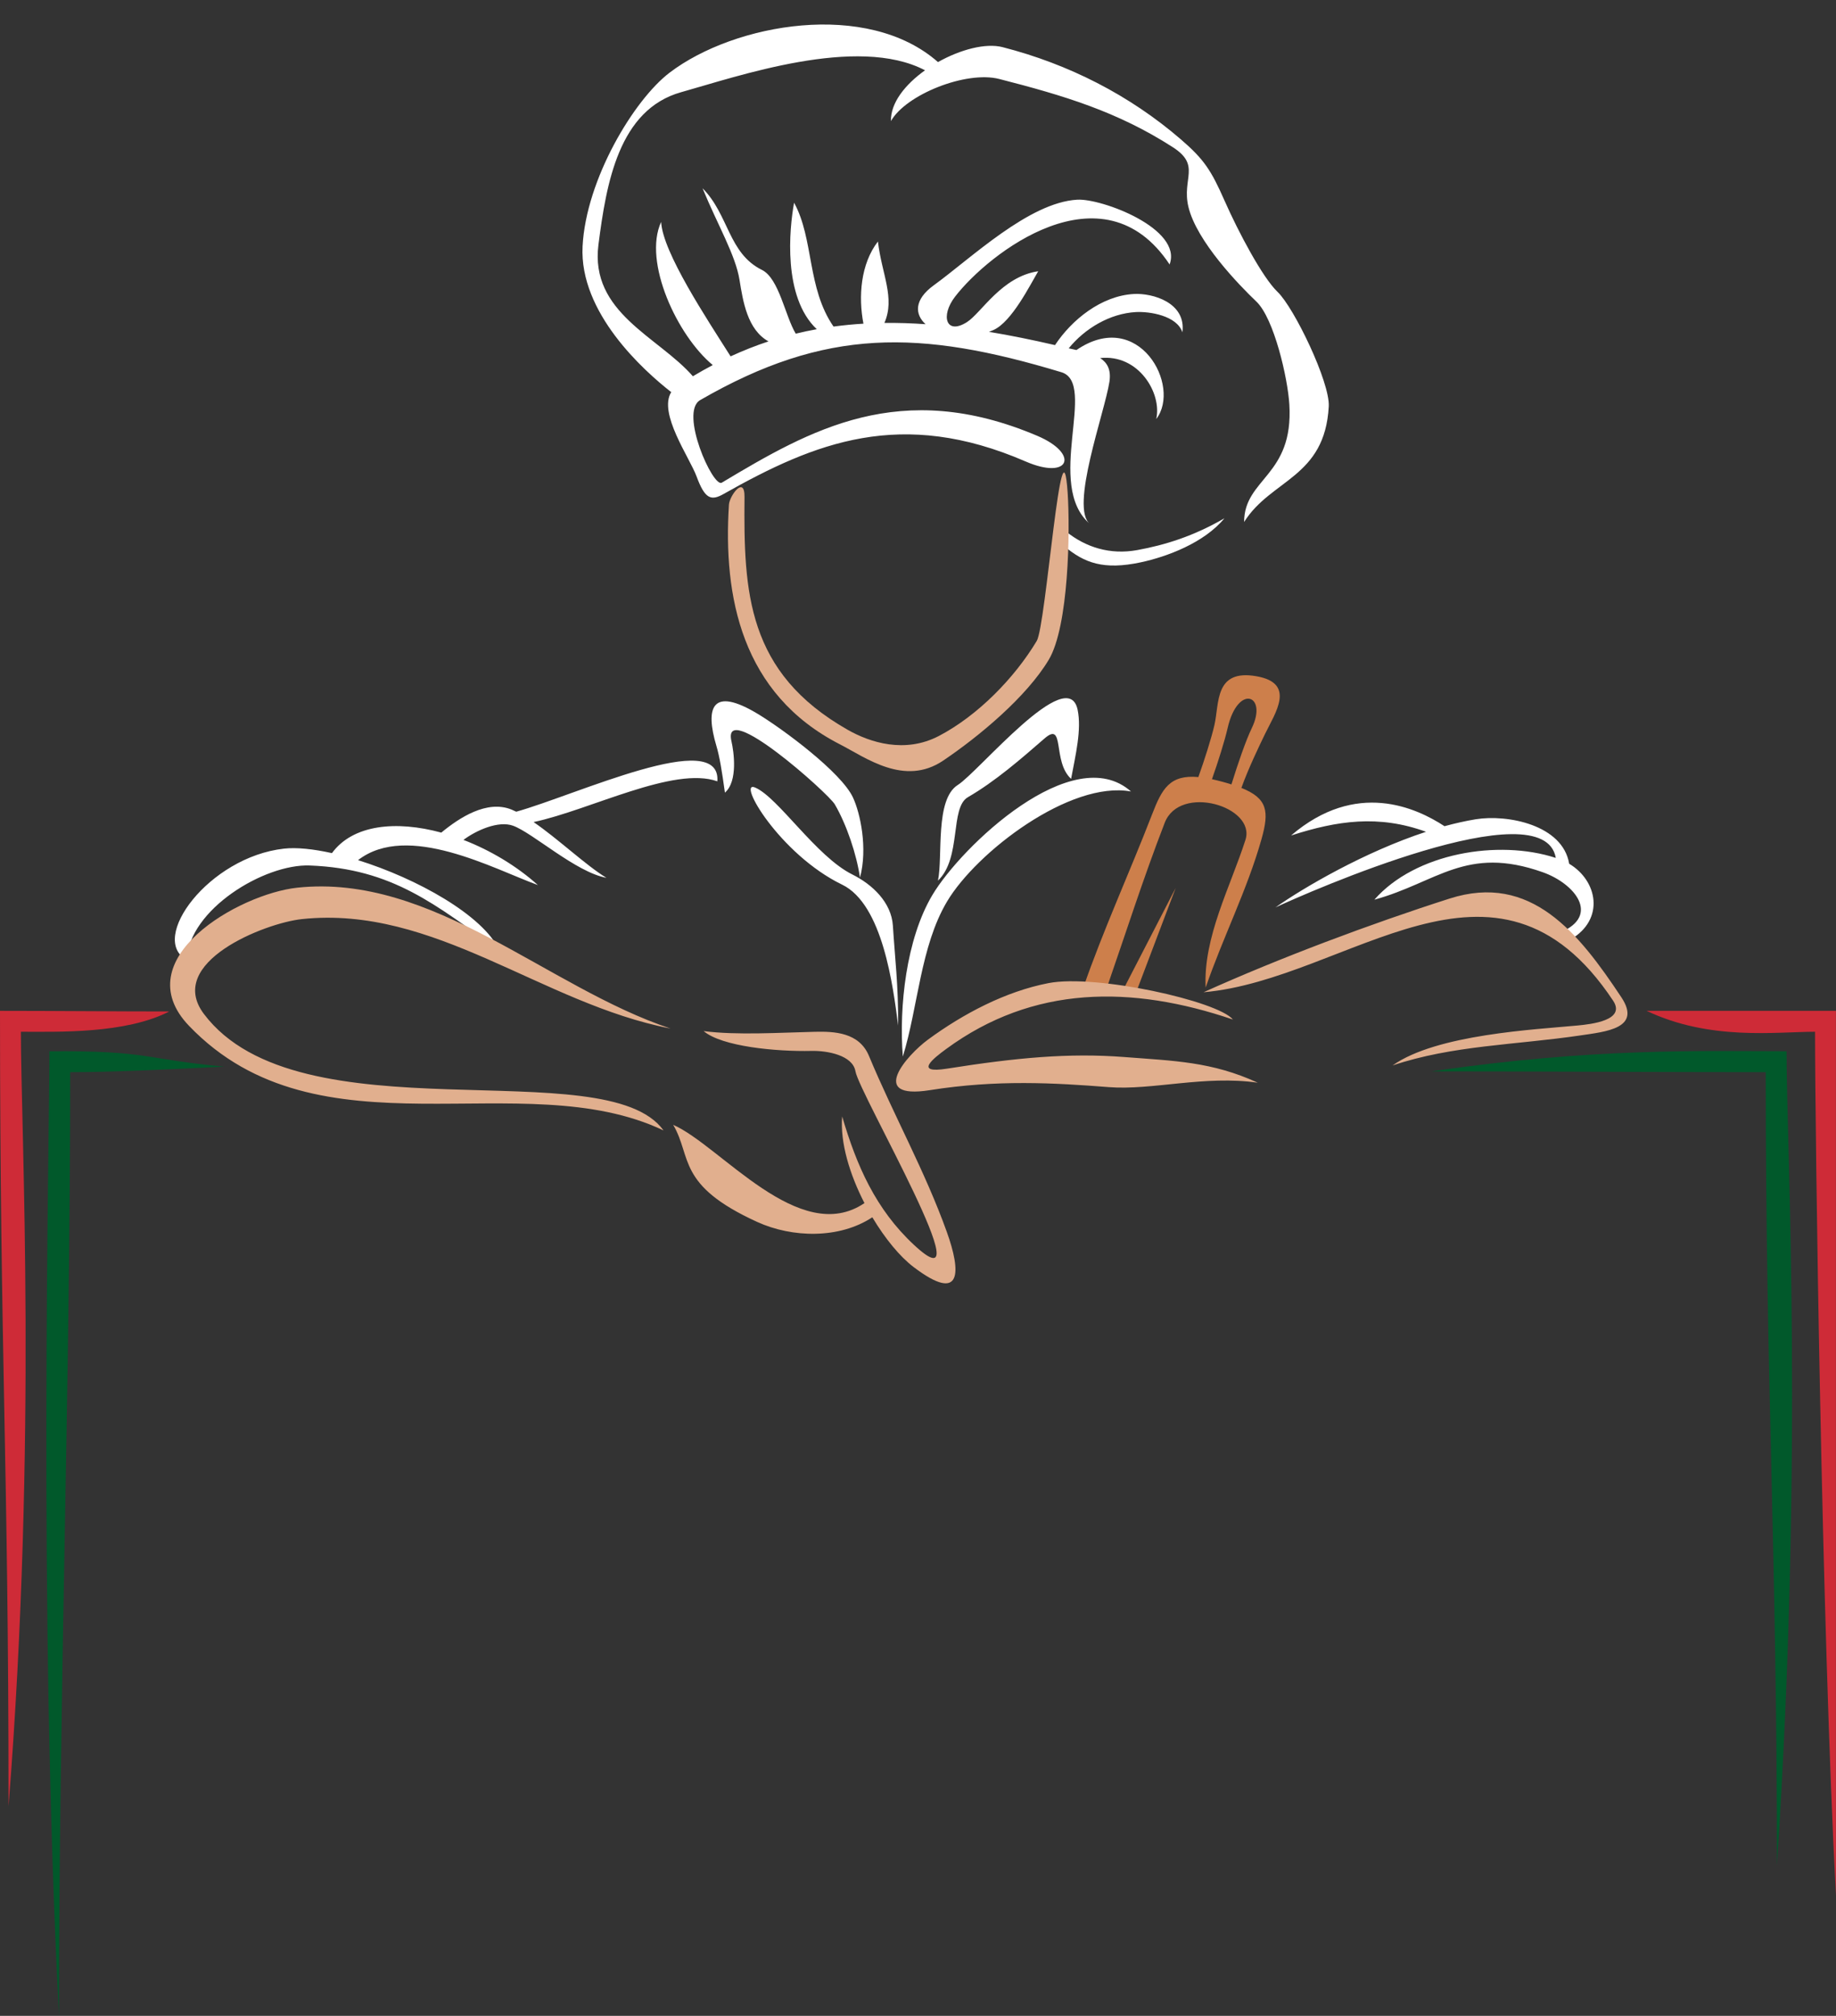
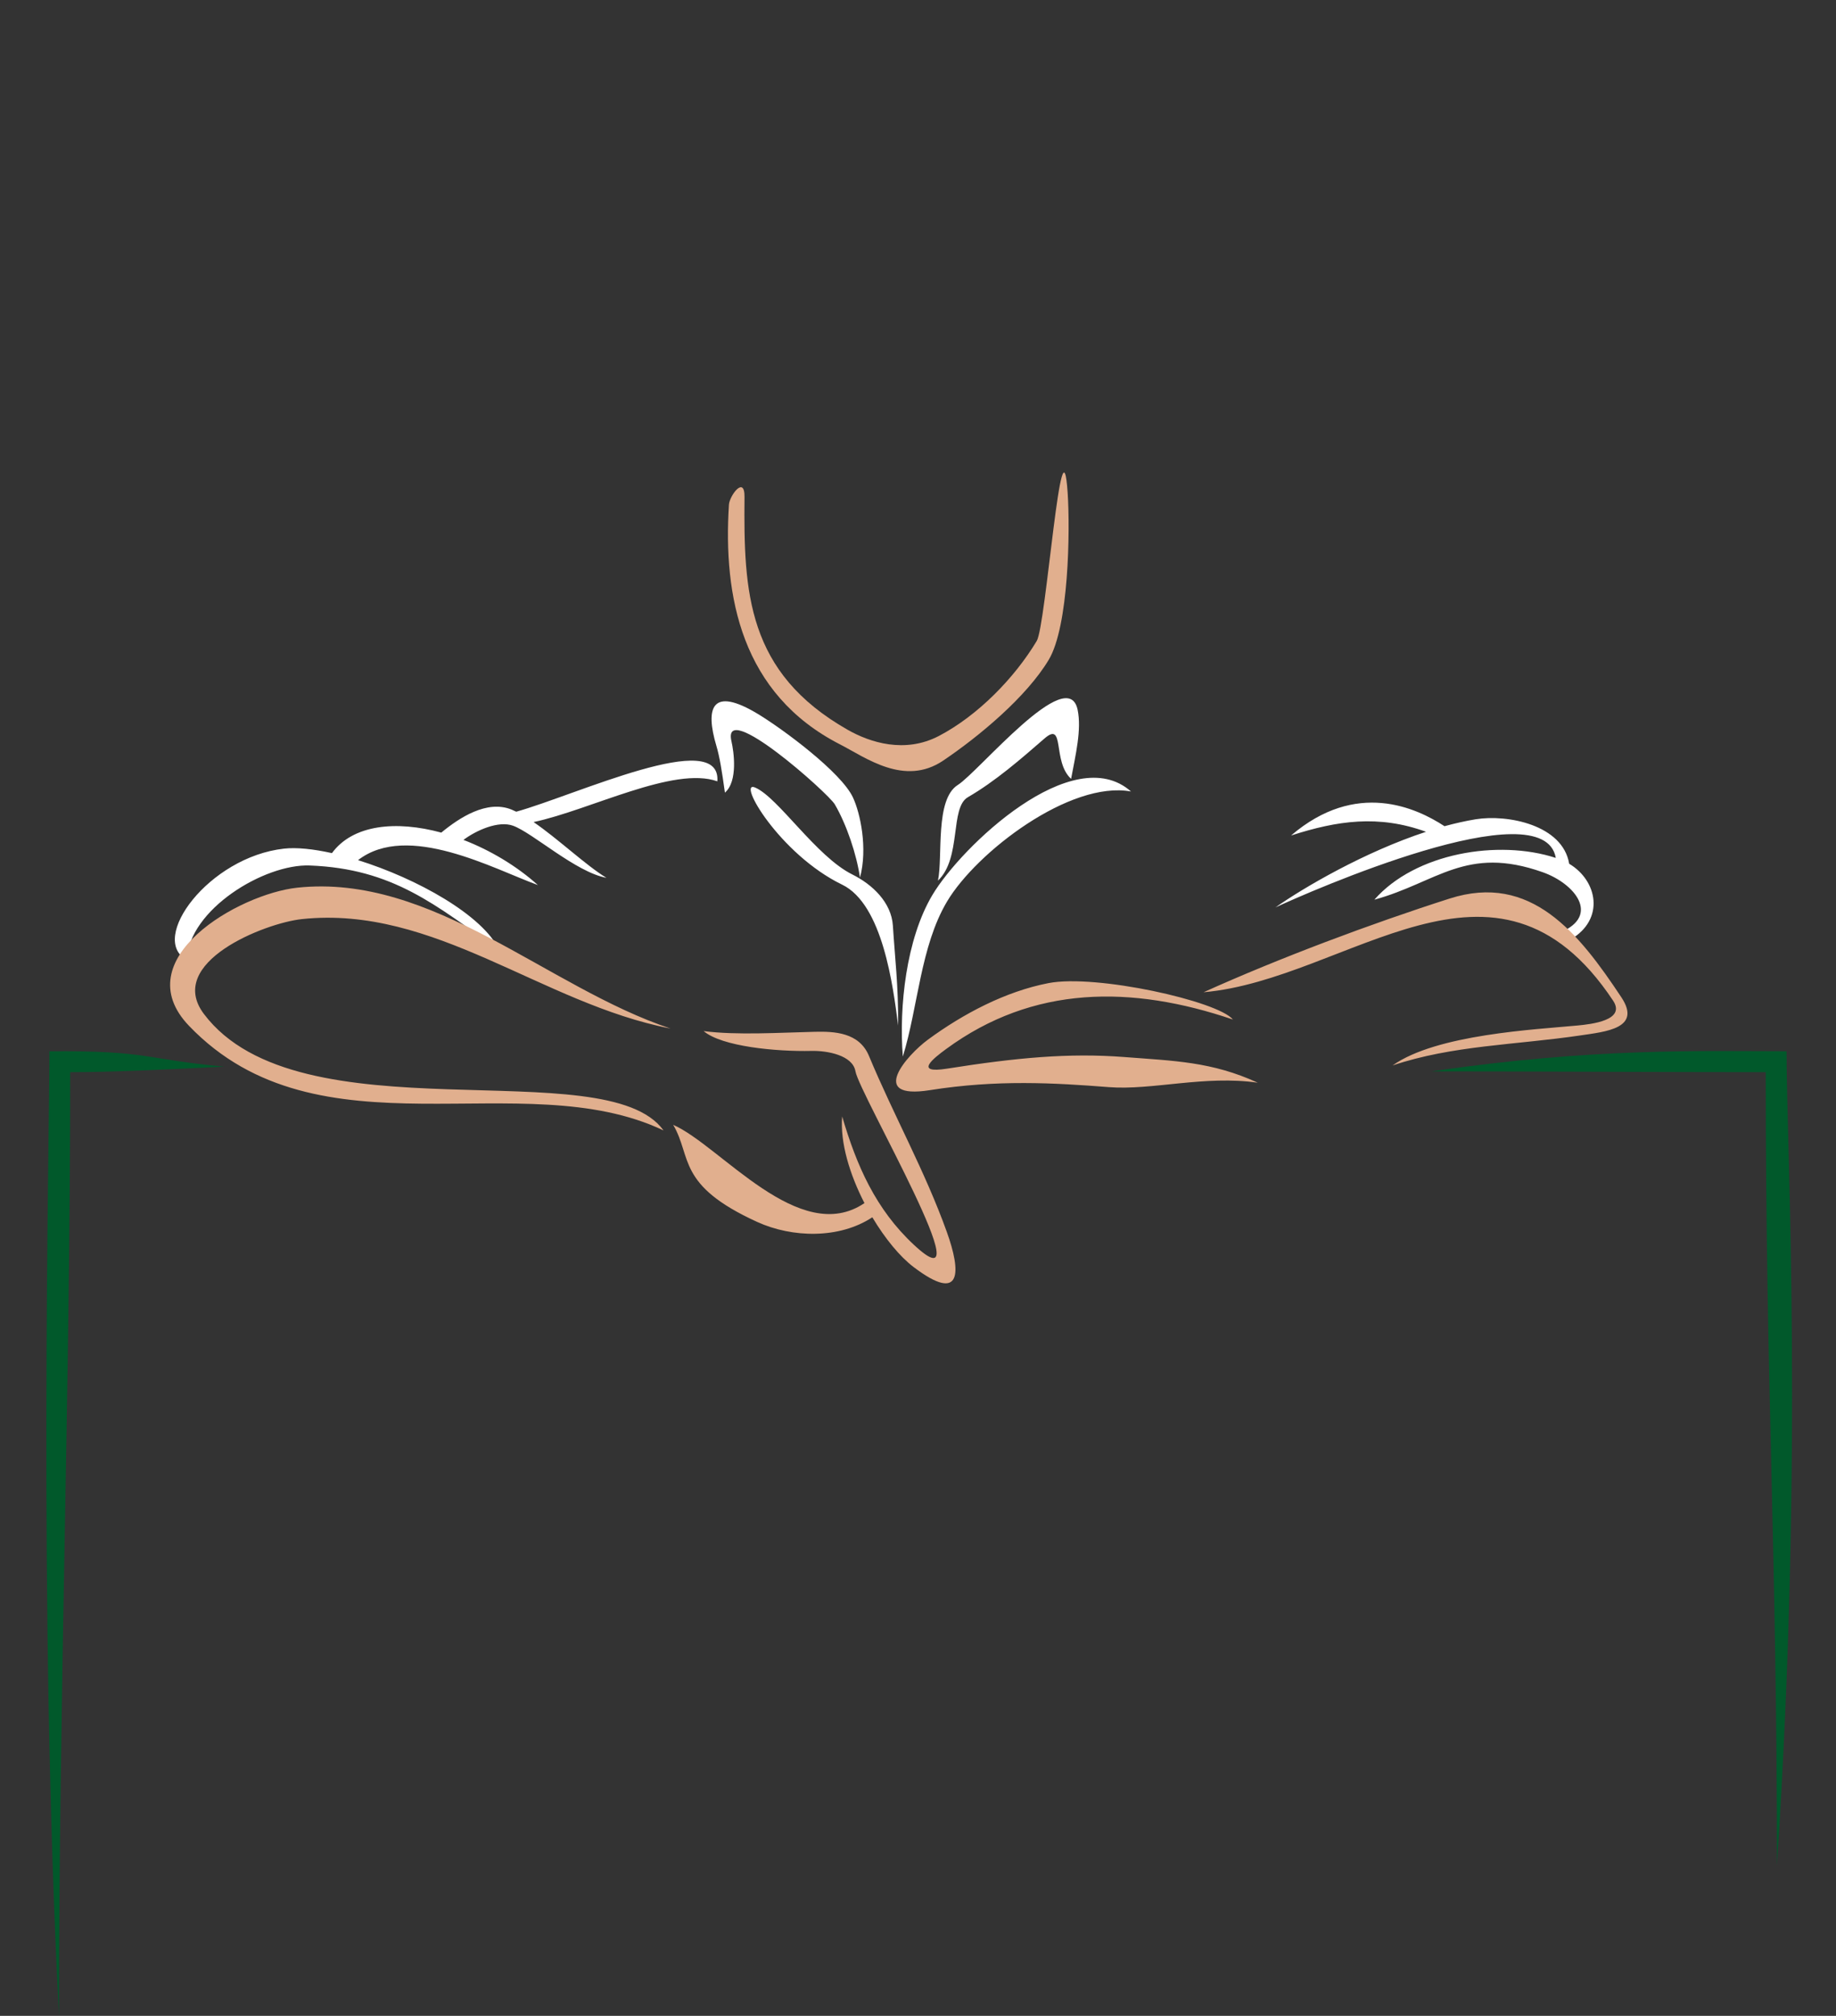
<svg xmlns="http://www.w3.org/2000/svg" fill="#000000" height="599.8" preserveAspectRatio="xMidYMid meet" version="1" viewBox="0.0 -7.3 546.5 599.8" width="546.5" zoomAndPan="magnify">
  <rect x="0.0" y="-7.3" width="546.5" height="599.8" fill="#333333" stroke="none" />
  <defs>
    <clipPath id="a">
      <path d="M 13 305 L 534 305 L 534 592.422 L 13 592.422 Z M 13 305" />
    </clipPath>
    <clipPath id="b">
      <path d="M 0 293 L 546.48 293 L 546.48 557 L 0 557 Z M 0 293" />
    </clipPath>
  </defs>
  <g>
    <g clip-path="url(#a)" id="change1_1">
      <path d="M 14.707 305.488 C 44.484 305.262 42.82 307.871 66.801 310.07 C 47.988 310.98 33.715 311.707 20.898 311.707 C 20.898 405.277 17.559 498.848 17.559 592.422 C 11.332 472.133 14.707 334.289 14.707 305.488 Z M 531.777 305.488 C 531.777 334.289 536.969 424.23 528.922 547.695 C 528.922 454.125 525.586 405.277 525.586 311.707 C 498.262 311.707 453.461 311.48 426.141 311.48 C 474.48 304.367 506.766 305.488 531.777 305.488" fill="#01592b" />
    </g>
    <g clip-path="url(#b)" id="change2_1">
-       <path d="M 2.543 530.133 C 2.543 427.762 0 395.84 0 293.469 C 15.953 293.469 34.445 293.648 50.395 293.648 C 37.316 300.352 17.328 299.688 6.219 299.688 C 6.219 329.547 11.152 420.832 2.543 530.133 Z M 490.129 293.469 C 508.977 293.469 527.637 293.469 546.48 293.469 C 546.48 395.84 546.48 454.273 546.48 556.645 C 542.23 476.301 540.266 329.547 540.266 299.688 C 528.559 299.688 509.02 302.426 490.129 293.469" fill="#ce2b37" />
-     </g>
+       </g>
    <g id="change3_1">
-       <path d="M 369.508 227.137 C 371.551 221.426 374.824 214.629 376.535 211.102 C 379.598 204.781 385.816 195.984 374 193.91 C 361.473 191.707 362.973 201.922 361.488 208.406 C 360.59 212.328 358.48 218.961 356.699 223.906 C 348.141 223.141 345.852 227.438 342.926 235.008 C 336.312 252.117 328.449 269.281 322.473 286.492 L 329.301 287.062 C 335.129 270.277 340.273 254.09 346.684 237.516 C 351.184 225.879 373.906 232.648 370.715 242.609 C 366.238 256.574 358.102 271.641 358.875 286.555 C 364 271.633 371.254 257.434 375.508 242.34 C 377.828 234.094 377.305 230.258 369.508 227.137 Z M 366.547 226.094 C 365.715 225.828 364.832 225.566 363.879 225.309 C 362.766 225.004 361.727 224.754 360.746 224.547 C 362.551 219.473 364.539 213.148 365.418 209.309 C 368.445 196.09 377.441 199.359 372.602 209.348 C 370.797 213.07 368.402 220.109 366.547 226.094 Z M 338.297 287.645 L 349.953 256.895 L 334.301 287.227 Z M 338.297 287.645" fill="#cd7f4b" />
-     </g>
+       </g>
    <g id="change4_1">
-       <path d="M 380.246 79.516 C 375.793 75.273 368.602 61.703 364.512 52.438 C 360.48 43.293 358.367 40.098 351.496 34.172 C 336.238 21.012 318.09 11.77 298.422 6.727 C 293.375 5.434 285.828 7.441 279.199 11.172 C 258.184 -7.348 218.695 -0.406 199.34 14.297 C 188.652 22.414 174.441 46.105 173.41 65.961 C 172.383 85.758 191.594 102.965 199.797 109.375 C 195.879 115.684 205.246 128.789 207.336 134.449 C 209.816 141.152 211.621 141.805 215.363 139.691 C 242.648 124.277 268.273 113.977 305.297 130.012 C 318.379 135.684 321.465 127.766 308.746 122.371 C 267.984 105.074 241.203 120.562 214.844 136.316 C 212.223 137.883 202.148 115.359 208.402 111.75 C 245.773 90.164 273.727 90.711 315.926 103.449 C 326.824 106.742 310.789 137.051 324.469 148.645 C 318.34 143.875 328.812 115.453 330.223 106.336 C 330.789 102.684 329.562 100.59 327.469 99.242 C 338.898 97.984 345.914 109.684 344.164 117.375 C 351.734 107.547 338.938 84.168 320.41 96.852 C 319.641 96.684 318.871 96.516 318.109 96.34 C 322.914 90.438 330.34 85.977 338.121 85.551 C 342.098 85.336 350.289 86.562 351.953 91.574 C 353.109 82.746 343.094 79.867 337.52 80.172 C 327.816 80.703 319.008 87.848 314.031 95.383 C 307.301 93.828 300.758 92.492 294.379 91.438 C 294.832 91.27 295.285 91.086 295.734 90.883 C 301.16 88.445 306.57 77.57 309.031 73.41 C 298.176 74.988 292.129 85.766 287.879 88.5 C 281.617 92.531 279.848 86.719 284.281 80.969 C 294.176 68.137 328.238 41.383 348.141 71.383 C 352.059 60.758 327.973 51.699 320.645 52.117 C 306.27 52.934 289.008 69.57 277.93 77.598 C 272.059 81.852 272.258 86.207 275.496 89.16 C 271.359 88.871 267.277 88.738 263.25 88.785 C 266.516 81.328 262.441 74.195 261.32 64.559 C 256.18 71.211 255.453 80.926 257.008 89.004 C 254.016 89.18 251.051 89.473 248.105 89.867 C 240.16 78.355 242.301 63.848 236.367 53.016 C 234.938 60.781 232.949 81.082 243.117 90.648 C 241.023 91.027 238.938 91.477 236.863 91.98 C 233.711 86.797 231.902 75.539 226.797 73.012 C 216.758 68.047 216.969 56.574 209.117 48.715 C 213.652 59.73 218.922 68.559 220.121 75.969 C 221.16 82.391 222.461 90.781 228.746 94.281 C 224.969 95.523 221.215 97.012 217.469 98.73 C 210.434 87.617 197.246 67.785 196.793 58.73 C 191.305 70.648 201.664 92.672 212.164 101.324 C 210.191 102.359 208.219 103.473 206.242 104.652 C 195.992 92.898 175.535 85.77 178.133 65.496 C 180.465 47.293 184.164 25.309 202.781 20.121 C 219.441 15.477 255.156 3.023 275.34 13.617 C 269.449 17.816 265.047 23.316 265.199 28.723 C 269.621 20.859 287.57 13.672 297.43 16.199 C 316.586 21.109 332.594 25.883 349.098 36.5 C 357.543 41.934 351.738 45.781 353.727 54.195 C 356.145 64.461 368.801 77.508 373.977 82.438 C 379.215 87.426 383.312 105.176 383.785 113.051 C 385.082 134.406 370.355 134.941 370.32 148.012 C 378.324 135.262 394.352 134.887 395.516 113.637 C 395.906 106.469 385.234 84.266 380.246 79.516 Z M 317.383 150.895 L 316.879 155.281 C 322.734 160.172 328.48 162.375 339.52 160.023 C 347.375 158.348 358.426 154.219 364.469 146.906 C 355.32 152.211 346.812 154.867 338.473 156.379 C 330.426 157.836 323.215 155.559 317.383 150.895" fill="#ffffff" />
-     </g>
+       </g>
    <g id="change4_2">
      <path d="M 253.703 252.891 C 242.926 247.539 231.676 230.004 224.797 227.035 C 219.113 224.582 232.066 246.91 250.664 255.918 C 262.766 261.777 265.84 286.172 267.336 297.836 C 267.414 285.852 266.406 278.004 265.77 268.094 C 265.328 261.227 259.695 255.867 253.703 252.891 Z M 277.488 259.074 C 269.746 272.133 267.562 292.207 268.734 307.07 C 273.289 292.305 273.961 274.312 281.871 260.977 C 290.645 246.188 318.578 224.887 336.645 228.195 C 319.395 212.895 286.117 244.527 277.488 259.074 Z M 248.492 232.039 C 252.004 238.059 254.992 246.941 255.977 253.84 C 258.34 245.074 256.059 234.594 253.879 229.957 C 250.332 222.414 233.027 209.645 225.727 205.211 C 211.883 196.809 209.812 203.152 213.262 214.715 C 214.176 217.777 214.895 222.113 215.777 228.539 C 219.719 225.152 218.414 216.242 217.723 213.254 C 214.766 200.422 246.539 228.699 248.492 232.039 Z M 288.094 229.902 C 296.215 225.199 303.832 218.578 310.891 212.438 C 317.086 207.043 313.164 219.297 318.82 224.434 C 320.184 217.172 321.965 209.84 320.777 203.949 C 317.945 189.91 291.344 222.316 285.09 226.262 C 278.246 230.574 280.707 247.52 279.191 254.719 C 286.281 248.016 282.684 233.035 288.094 229.902 Z M 467.078 249.703 C 465.152 238.102 448.664 234.941 439.277 236.465 C 436.223 236.965 433.105 237.672 429.969 238.527 C 421.633 233.074 403.695 224.691 384.297 241.293 C 398.059 236.867 410.309 235.051 424.469 240.188 C 406.137 246.203 388.152 256.723 379.652 262.691 C 389.156 258.262 459.52 227.23 463.094 247.965 C 445.965 242.367 421.246 246.52 409.094 260.391 C 427.742 255.285 436.379 244.133 459.203 252.219 C 468.812 255.621 476.367 265.086 464.496 270.117 L 467.516 272.23 C 477.75 266.23 475.555 254.754 467.078 249.703 Z M 153.664 234.215 C 153.195 233.988 152.73 233.77 152.281 233.586 C 144.941 230.609 136.734 236 131.352 240.434 C 117.926 236.781 105.051 238.02 98.805 246.539 C 93.285 245.309 88.312 244.785 84.547 245.203 C 62.137 247.691 44.141 272.137 55.598 278.301 C 56.219 263.297 78.715 249.699 92.211 250.219 C 116.938 251.168 129.633 261.91 148.703 275.516 C 143.688 264.914 124.004 254.066 106.57 248.629 C 121.363 237.172 147.074 251.324 160.102 256.039 C 153.723 250.312 145.914 245.672 137.949 242.602 C 141.82 239.715 148.387 236.809 152.719 238.387 C 158.625 240.535 171.43 252.23 180.508 253.887 C 174.453 250.215 166.215 242.367 158.824 237.297 C 175.66 233.719 200.59 220.555 213.523 225.176 C 214.734 208.98 171.309 229.316 153.664 234.215" fill="#ffffff" />
    </g>
    <g id="change5_1">
      <path d="M 250.047 214.191 C 257.609 218.059 269.188 226.801 280.734 219.016 C 291.52 211.746 305.562 200.023 312.16 189.02 C 318.152 179.035 318.547 150.656 317.801 139.414 C 316.066 113.336 311.359 178.801 308.598 183.398 C 301.965 194.461 291.012 205.641 279.477 211.672 C 269.336 216.969 258.973 213.621 252.363 209.867 C 222.297 192.789 221.348 168.883 221.609 140.551 C 221.672 134.051 217.145 140.195 216.973 142.855 C 215.23 170.133 220.66 199.16 250.047 214.191 Z M 281.898 310.664 C 271.852 312.254 277.887 307.57 281.625 304.824 C 307.531 285.809 336.812 285.797 366.988 296.051 C 362.523 290.551 326.246 282.477 312.09 285.215 C 299.246 287.695 286.648 294.371 276.219 302.027 C 269.992 306.598 258.121 320.016 276.789 317.062 C 296.836 313.891 313.742 314.895 330.082 316.164 C 342.898 317.164 358.641 312.555 374.387 314.852 C 360.703 308.555 349.426 308.359 334.727 307.215 C 318.18 305.926 302.453 307.414 281.898 310.664 Z M 482.605 289.426 C 469.891 270.273 455.695 252.316 431.484 260.059 C 408.145 267.52 380.715 277.793 358.254 287.93 C 401.258 284.203 445.211 237.828 480.152 290.441 C 484.055 296.32 473.547 297.445 469.594 297.824 C 457.062 299.023 427.605 300.422 414.508 309.715 C 432.277 303.719 451.262 303.613 470.426 300.777 C 477.992 299.656 488.762 298.691 482.605 289.426 Z M 89.836 266.172 C 129.398 261.969 161.199 291.301 199.59 298.73 C 162.914 286.562 128.82 252.523 88.48 256.82 C 71.117 258.672 37.215 278.094 56.285 297.953 C 95.023 338.289 155.246 308.961 197.504 329.047 C 180.281 305.102 88.969 331.895 60.703 294.402 C 49.148 279.074 78.824 267.34 89.836 266.172 Z M 258.656 306.879 C 255.727 299.844 248.336 299.566 242.535 299.699 C 232.047 299.938 219.328 300.777 209.438 299.488 C 214.863 304.094 231.016 305.625 241.555 305.387 C 246.176 305.281 253.805 306.648 254.629 311.445 C 255.785 318.195 293.926 383.48 272.023 363.078 C 260.633 352.465 254.973 339.508 250.676 324.883 C 250.031 332.707 252.957 342.215 257.312 350.668 C 237.965 363.801 214.371 333.492 200.379 327.383 C 206.023 336.961 201.301 345.293 225.383 356.273 C 235.777 361.016 249.828 361.383 259.652 354.887 C 263.426 361.219 267.867 366.602 271.926 369.684 C 286.504 380.758 286.043 371.004 281.84 359.285 C 275.324 341.113 266.012 324.555 258.656 306.879" fill="#e1af8e" />
    </g>
  </g>
</svg>